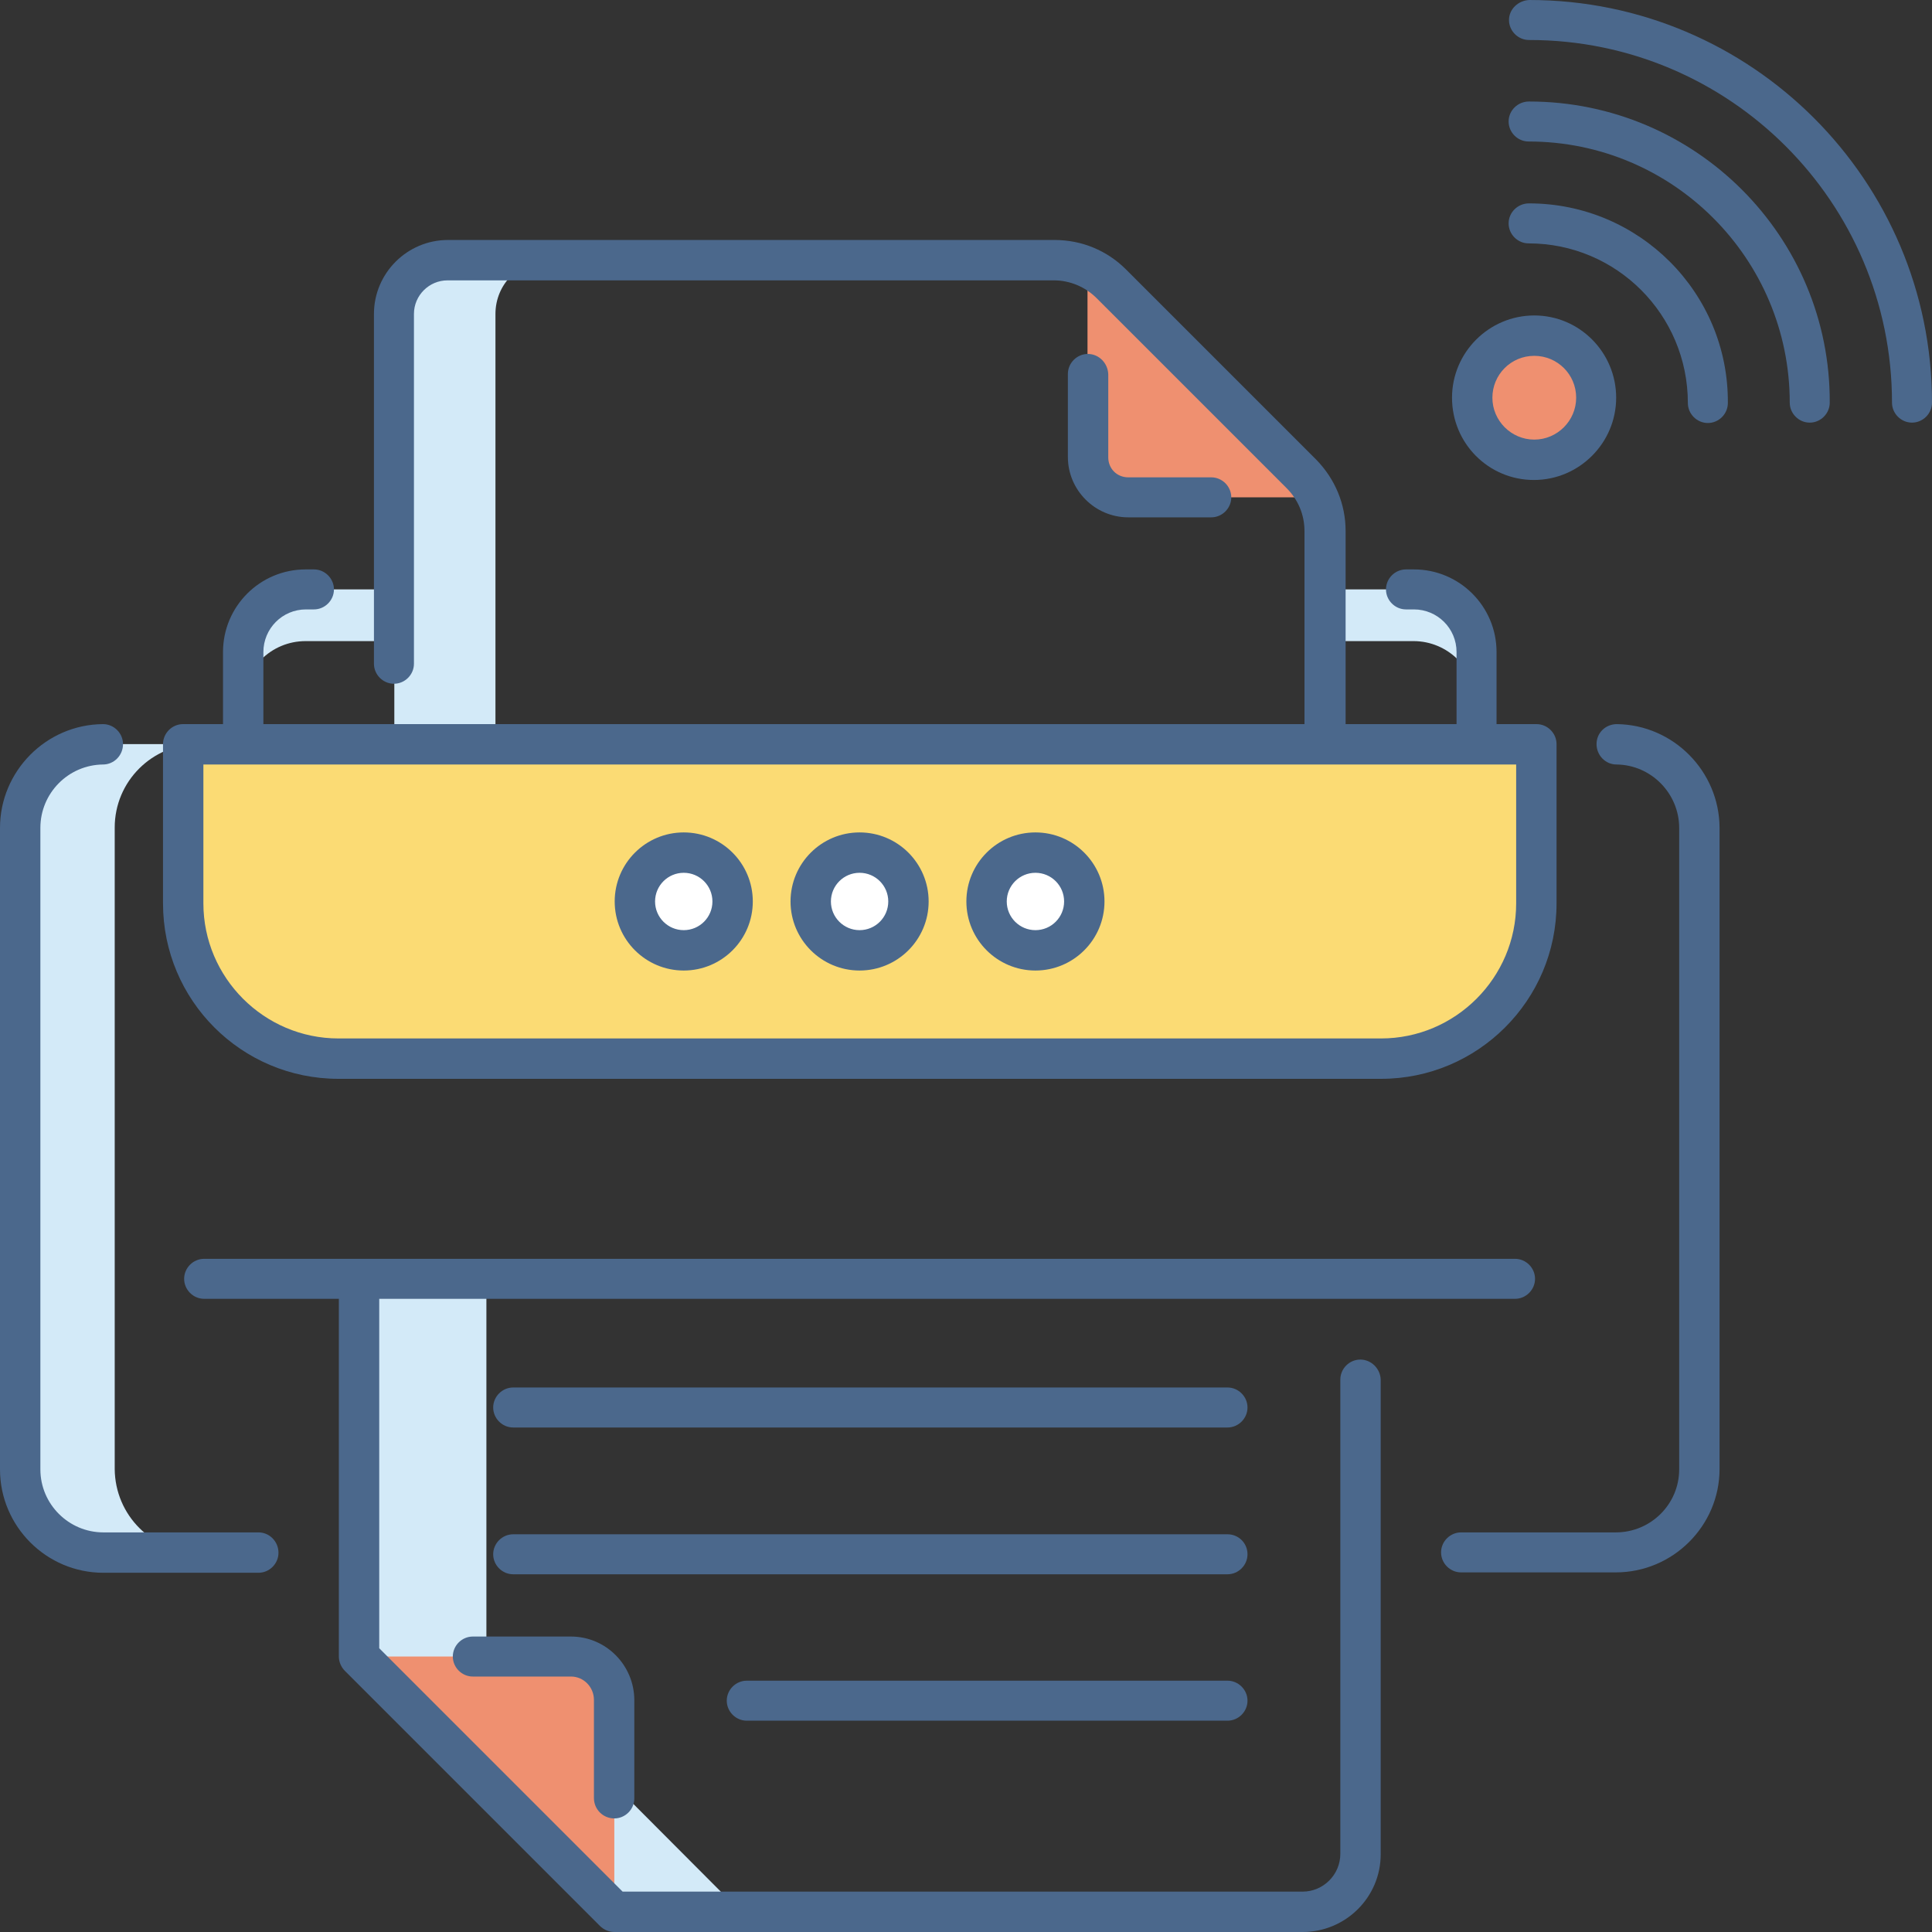
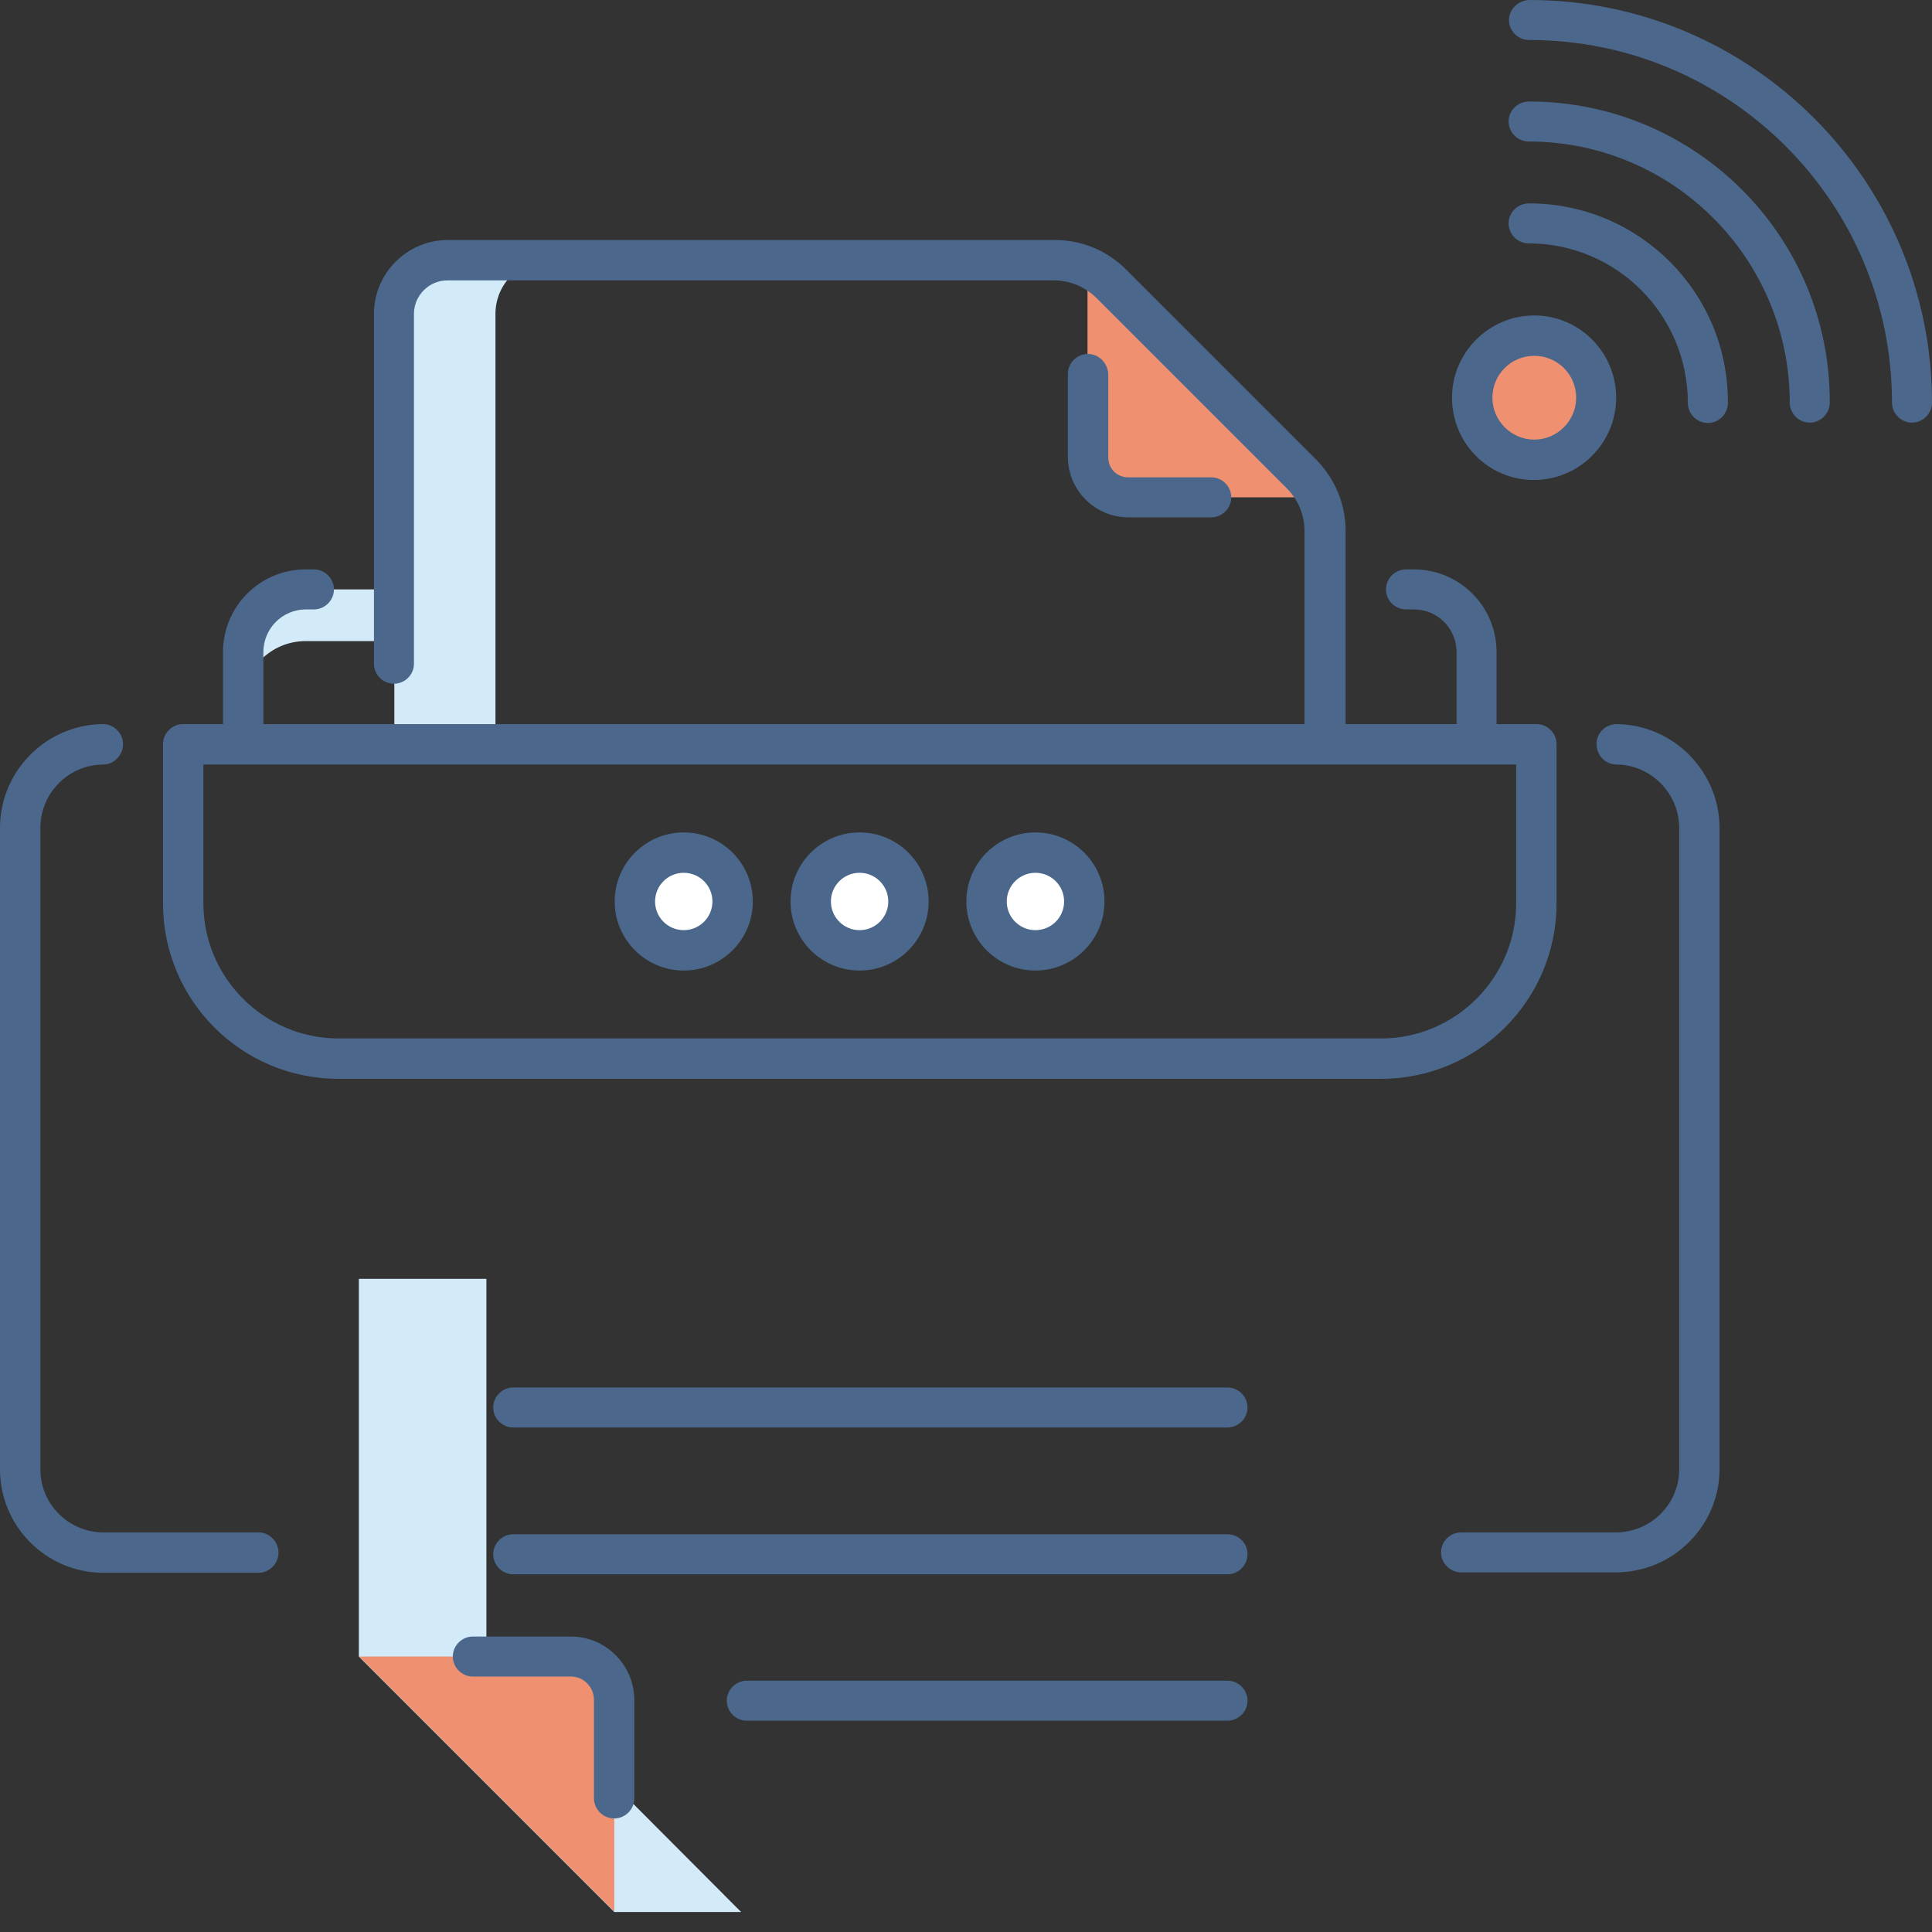
<svg xmlns="http://www.w3.org/2000/svg" version="1.1" id="_x34_7_Wi-Fi_printer" x="0px" y="0px" viewBox="0 0 512 512" style="enable-background:new 0 0 512 512;" xml:space="preserve">
  <rect x="0" y="0" width="512" height="512" fill="#333333" stroke="none" />
  <style type="text/css">
	.st0{fill:#EF9070;}
	.st1{fill:#D3EAF8;}
	.st2{fill:#FBDB74;}
	.st3{fill:#FFFFFF;}
	.st4{fill:none;}
	.st5{fill:#4B688C;}
</style>
  <g>
    <path class="st0" d="M351.1,131.8h-52.2c-5.9,0-10.7-4.8-10.7-10.7V68.9L351.1,131.8z" />
    <path class="st1" d="M81,156.2h23.5v13.7H81c-9.2,0-16.6,7.4-16.6,16.6v-13.7C64.4,163.7,71.8,156.2,81,156.2z" />
-     <path class="st1" d="M391.2,172.8v13.7c0-9.2-7.5-16.6-16.6-16.6h-23.5v-13.7h23.5C383.7,156.2,391.2,163.7,391.2,172.8z" />
    <path class="st1" d="M145.5,69c-7.9,0-14.2,6.3-14.2,14.2v114h-26.8v-114c0-7.9,6.3-14.2,14.2-14.2H145.5L145.5,69z" />
-     <path class="st1" d="M52.5,411.4H27.4c-12.2,0-22.1-9.9-22.1-22.1v-170c0-12.2,9.9-22.1,22.1-22.1h25.1c-12.2,0-22.1,9.9-22.1,22.1   v170C30.5,401.6,40.4,411.4,52.5,411.4z" />
-     <path class="st2" d="M407.1,239.4v-42.2H48.5v42.2c0,22.7,18.4,41.1,41.1,41.1H366C388.7,280.6,407.1,262.2,407.1,239.4z" />
    <polygon class="st1" points="196.4,506.7 162.8,506.7 95.1,439 95.1,338.9 128.9,338.9 128.9,439  " />
    <path class="st0" d="M95.2,439h56.1c6.4,0,11.5,5.1,11.5,11.5v56.1L95.2,439z" />
    <circle class="st3" cx="274.4" cy="238.9" r="12.9" />
    <circle class="st3" cx="227.8" cy="238.9" r="12.9" />
    <circle class="st3" cx="181.2" cy="238.9" r="12.9" />
    <path class="st0" d="M406.5,121.9c-9.1,0-16.4-7.4-16.4-16.4c0-9.1,7.3-16.4,16.4-16.4c9,0,16.4,7.3,16.4,16.4   C423,114.5,415.6,121.9,406.5,121.9z" />
    <path class="st0" d="M406.5,121.9c-9.1,0-16.4-7.4-16.4-16.4c0-9.1,7.3-16.4,16.4-16.4c9,0,16.4,7.3,16.4,16.4   C423,114.5,415.6,121.9,406.5,121.9z" />
    <path class="st4" d="M406.5,121.9c-9.1,0-16.4-7.4-16.4-16.4c0-9.1,7.3-16.4,16.4-16.4c9,0,16.4,7.3,16.4,16.4   C423,114.5,415.6,121.9,406.5,121.9z" />
    <g>
      <path class="st5" d="M288.3,93.8c-2.9,0-5.3,2.4-5.3,5.3v22c0,8.8,7.2,16,16,16h22c2.9,0,5.3-2.4,5.3-5.3s-2.4-5.3-5.3-5.3h-22    c-3,0-5.3-2.3-5.3-5.3v-22C293.6,96.2,291.2,93.8,288.3,93.8z" />
      <path class="st5" d="M68.5,406.1H27.4c-9.2,0-16.7-7.5-16.7-16.7v-170c0-9.2,7.4-16.7,16.6-16.8c2.9,0,5.3-2.4,5.3-5.4    c0-2.9-2.4-5.3-5.3-5.3l0,0C12.2,192,0,204.4,0,219.4v170c0,15.1,12.3,27.4,27.4,27.4h41.1c2.9,0,5.3-2.4,5.3-5.3    C73.8,408.5,71.4,406.1,68.5,406.1z" />
      <path class="st5" d="M428.5,191.9C428.5,191.9,428.4,191.9,428.5,191.9c-3,0-5.4,2.3-5.4,5.3c0,2.9,2.3,5.4,5.3,5.4    c9.2,0.1,16.6,7.7,16.6,16.8v170c0,9.2-7.5,16.7-16.8,16.7h-41c-2.9,0-5.3,2.4-5.3,5.3s2.4,5.3,5.3,5.3h41    c15.1,0,27.5-12.3,27.5-27.4v-170C455.6,204.4,443.5,192.1,428.5,191.9z" />
      <path class="st5" d="M89.7,285.9H366c25.6,0,46.5-20.8,46.5-46.5v-42.2c0-2.9-2.4-5.3-5.3-5.3h-10.6v-19.1    c0-12.1-9.8-21.9-21.9-21.9h-2.1c-2.9,0-5.3,2.4-5.3,5.3s2.4,5.3,5.3,5.3h2.1c6.2,0,11.3,5,11.3,11.3v19.1h-29.4v-51.2    c0-7.1-2.8-13.8-7.8-18.9l-50.4-50.4c-5-5-11.7-7.8-18.9-7.8H118.7c-10.8,0-19.6,8.8-19.6,19.6v92.7c0,2.9,2.4,5.3,5.3,5.3    s5.3-2.4,5.3-5.3V83.2c0-4.9,4-8.9,8.9-8.9h160.7c4.2,0,8.3,1.7,11.3,4.7l50.4,50.4c3,3,4.7,7,4.7,11.3v51.2H69.8v-19.1    c0-6.2,5-11.3,11.3-11.3h2.1c2.9,0,5.3-2.4,5.3-5.3s-2.4-5.3-5.3-5.3H81c-12.1,0-21.9,9.8-21.9,21.9v19.1H48.5    c-2.9,0-5.3,2.4-5.3,5.3v42.2C43.2,265.1,64,285.9,89.7,285.9z M53.9,202.6h347.9v36.8c0,19.7-16.1,35.8-35.8,35.8H89.7    c-19.7,0-35.8-16.1-35.8-35.8L53.9,202.6L53.9,202.6z" />
-       <path class="st5" d="M360.5,360.3c-2.9,0-5.3,2.4-5.3,5.3v125.7c0,5.5-4.5,10-10,10H165l-64.5-64.5v-92.6h301    c2.9,0,5.3-2.4,5.3-5.3s-2.4-5.3-5.3-5.3H54.1c-2.9,0-5.3,2.4-5.3,5.3s2.4,5.3,5.3,5.3h35.7V439c0,1.4,0.6,2.8,1.6,3.8l67.6,67.6    c1,1,2.4,1.6,3.8,1.6h182.4c11.4,0,20.7-9.2,20.7-20.6V365.6C365.8,362.7,363.4,360.3,360.5,360.3z" />
      <path class="st5" d="M162.8,481.9c2.9,0,5.3-2.4,5.3-5.3v-26c0-9.3-7.5-16.9-16.8-16.9h-26c-2.9,0-5.3,2.4-5.3,5.3    s2.4,5.3,5.3,5.3h26c3.4,0,6.1,2.8,6.1,6.2v26C157.4,479.5,159.8,481.9,162.8,481.9z" />
      <path class="st5" d="M325.3,445.4H197.9c-2.9,0-5.3,2.4-5.3,5.3s2.4,5.3,5.3,5.3h127.4c2.9,0,5.3-2.4,5.3-5.3    C330.6,447.8,328.2,445.4,325.3,445.4z" />
      <path class="st5" d="M325.3,406.6H136c-2.9,0-5.3,2.4-5.3,5.3s2.4,5.3,5.3,5.3h189.3c2.9,0,5.3-2.4,5.3-5.3    C330.6,408.9,328.2,406.6,325.3,406.6z" />
      <path class="st5" d="M325.3,367.7H136c-2.9,0-5.3,2.4-5.3,5.3s2.4,5.3,5.3,5.3h189.3c2.9,0,5.3-2.4,5.3-5.3    C330.6,370.1,328.2,367.7,325.3,367.7z" />
      <path class="st5" d="M274.4,257.2c10.1,0,18.3-8.2,18.3-18.3s-8.2-18.3-18.3-18.3s-18.3,8.2-18.3,18.3    C256.1,249,264.3,257.2,274.4,257.2z M274.4,231.3c4.2,0,7.6,3.4,7.6,7.6c0,4.2-3.4,7.6-7.6,7.6s-7.6-3.4-7.6-7.6    S270.2,231.3,274.4,231.3z" />
      <path class="st5" d="M227.8,257.2c10.1,0,18.3-8.2,18.3-18.3s-8.2-18.3-18.3-18.3s-18.3,8.2-18.3,18.3    C209.5,249,217.7,257.2,227.8,257.2z M227.8,231.3c4.2,0,7.6,3.4,7.6,7.6c0,4.2-3.4,7.6-7.6,7.6c-4.2,0-7.6-3.4-7.6-7.6    S223.6,231.3,227.8,231.3z" />
      <path class="st5" d="M181.2,257.2c10.1,0,18.3-8.2,18.3-18.3s-8.2-18.3-18.3-18.3s-18.3,8.2-18.3,18.3    C162.9,249,171.1,257.2,181.2,257.2z M181.2,231.3c4.2,0,7.6,3.4,7.6,7.6c0,4.2-3.4,7.6-7.6,7.6c-4.2,0-7.6-3.4-7.6-7.6    C173.6,234.7,177,231.3,181.2,231.3z" />
      <path class="st5" d="M405.3,0c-2.9,0.1-5.4,2.4-5.4,5.3s2.4,5.3,5.3,5.3l0,0c0,0,0,0,0.1,0c53,0,96.1,43,96.1,96.1    c0,2.9,2.4,5.3,5.3,5.3l0,0c2.9,0,5.3-2.4,5.3-5.3C512,47.9,464.2,0,405.3,0z" />
      <path class="st5" d="M405.2,26.9L405.2,26.9c-3,0-5.4,2.4-5.4,5.3s2.4,5.3,5.3,5.3l0,0l0,0c38.2,0,69.2,31,69.2,69.2    c0,2.9,2.4,5.3,5.3,5.3l0,0c2.9,0,5.3-2.4,5.3-5.3C485.1,62.7,449.3,26.9,405.2,26.9z" />
      <path class="st5" d="M405.2,53.9L405.2,53.9c-3,0-5.4,2.4-5.4,5.3c0,2.9,2.4,5.3,5.3,5.3l0,0l0,0c23.3,0,42.2,18.9,42.2,42.3    c0,2.9,2.4,5.3,5.3,5.3l0,0c2.9,0,5.3-2.4,5.3-5.3C458.1,77.6,434.4,53.9,405.2,53.9z" />
      <path class="st5" d="M406.5,127.2L406.5,127.2c12,0,21.8-9.8,21.8-21.8s-9.7-21.8-21.7-21.8l0,0c-12,0-21.8,9.8-21.8,21.8    C384.8,117.5,394.5,127.2,406.5,127.2z M406.6,94.3L406.6,94.3c6.1,0,11.1,4.9,11.1,11.1c0,6.1-5,11.1-11.1,11.1l0,0    c-6.1,0-11.1-5-11.1-11.1S400.4,94.3,406.6,94.3z" />
    </g>
  </g>
</svg>